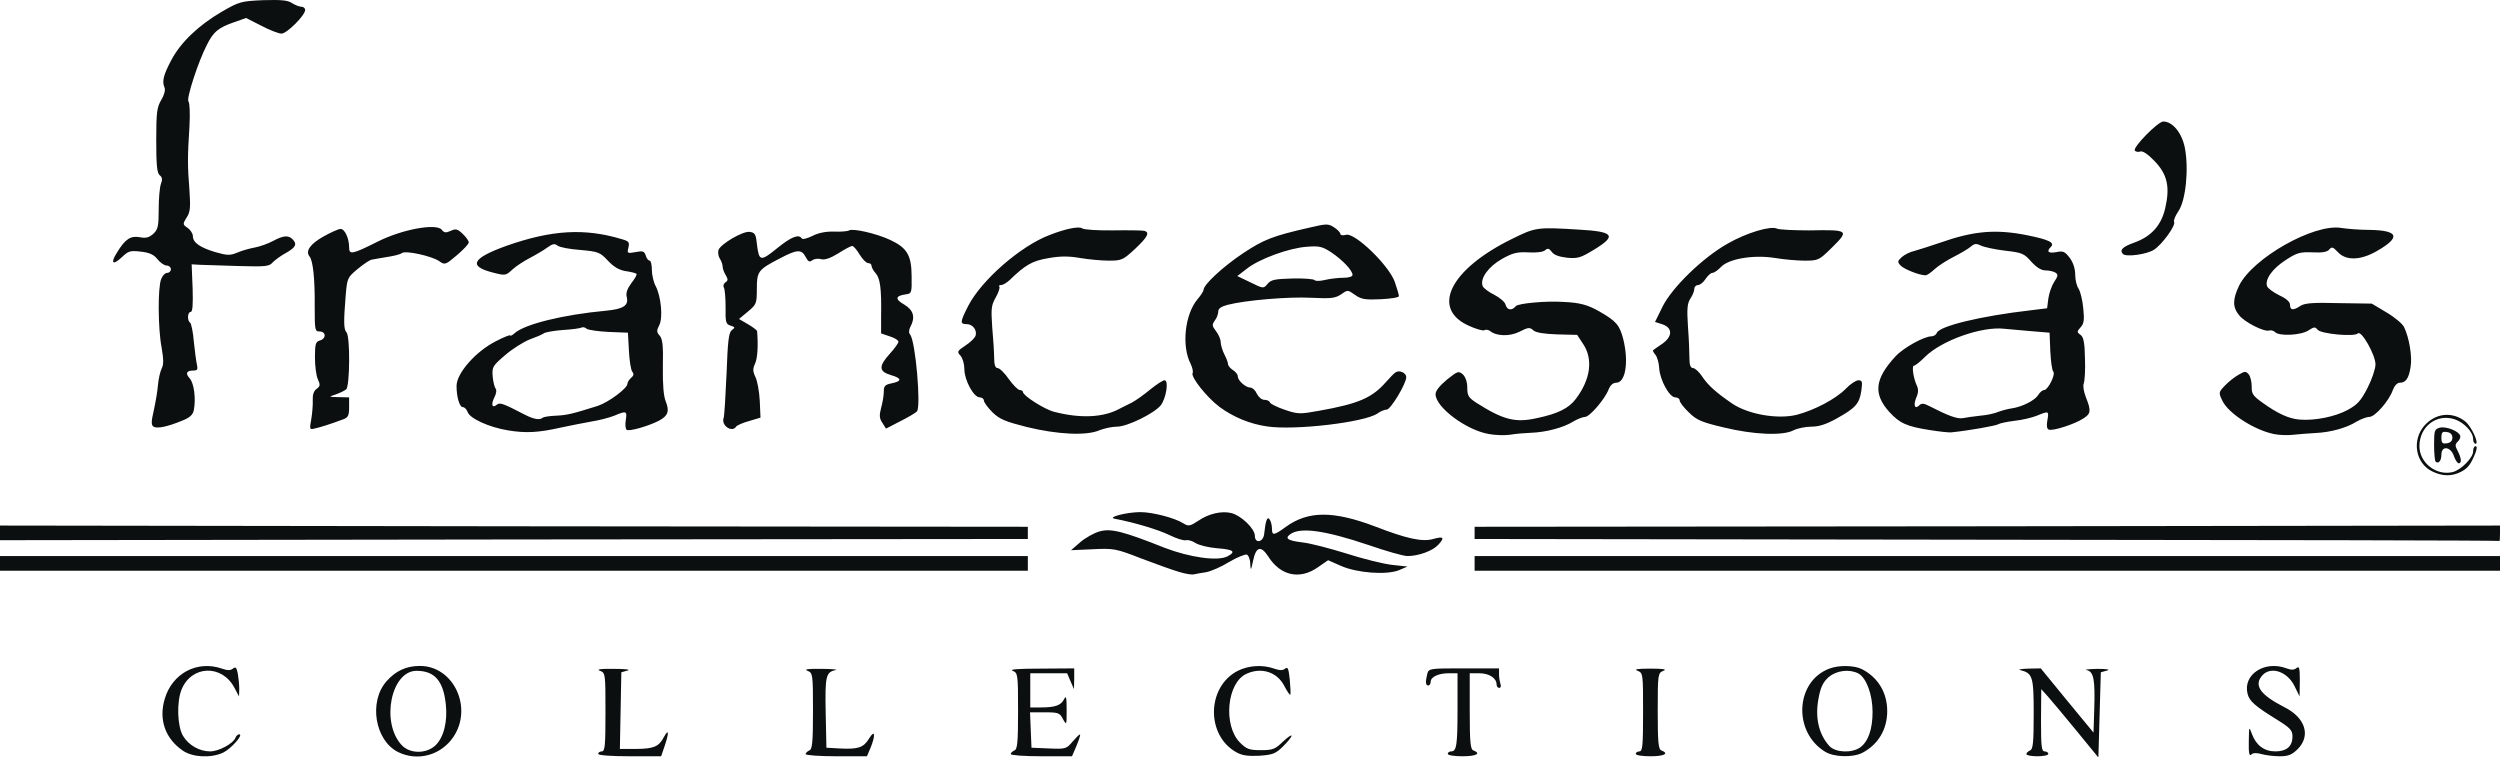
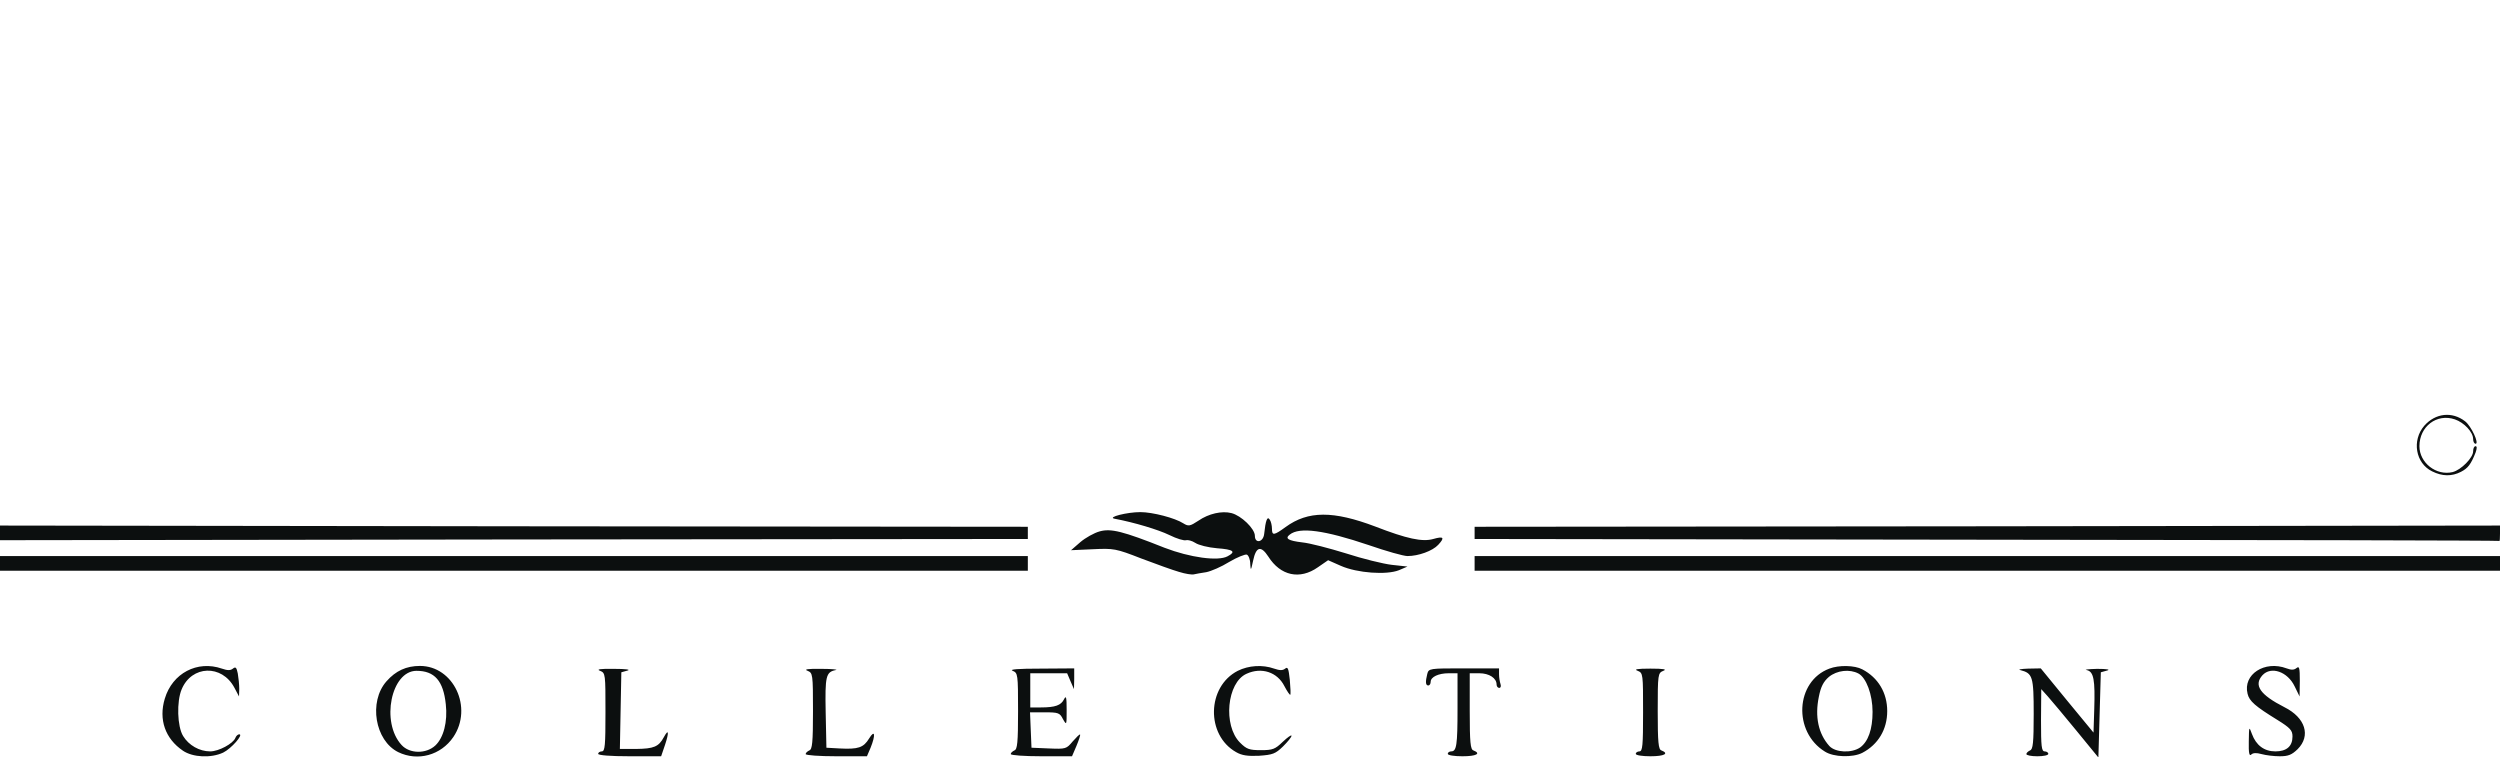
<svg xmlns="http://www.w3.org/2000/svg" width="2500" height="757.489" viewBox="0 56.884 2500 757.489">
  <path fill="#0C0F0F" d="M182.862 807.537c-17.578-11.963-24.414-31.006-18.066-52.002 7.568-25.391 32.471-38.574 57.129-30.029 5.615 1.953 8.545 1.953 10.986 0 2.686-2.197 3.662-1.221 4.883 4.883.732 4.15 1.465 11.23 1.465 15.381l-.244 7.568-4.639-8.789c-12.451-23.438-42.725-22.461-52.734 1.709-5.127 12.207-4.395 37.109 1.465 46.631 5.615 9.277 16.357 15.381 27.1 15.381 8.545 0 22.949-7.813 25.146-13.428.732-1.953 2.441-3.662 3.906-3.662 4.639 0-8.057 14.404-16.113 18.311-11.964 5.614-30.275 4.882-40.284-1.954zm215.332 1.465c-23.193-11.475-29.785-50.293-11.719-70.801 9.277-10.498 19.775-15.381 33.447-15.381 33.691 0 53.223 41.748 33.447 71.045-12.451 18.311-35.644 24.658-55.175 15.137zm37.109-6.592c8.301-7.813 12.451-23.682 10.498-41.26-2.441-23.438-11.23-33.447-29.297-33.447-25.391 0-35.889 51.514-14.893 74.219 8.057 8.789 24.415 9.033 33.692.488zm162.842 8.301c0-1.221 1.709-2.441 3.662-2.441 3.174 0 3.662-5.859 3.662-39.063 0-38.33 0-39.307-5.371-41.504-4.15-1.465 0-2.197 13.916-1.953 11.719 0 17.09.732 13.428 1.709l-6.104 1.709-.732 38.33-.732 38.33h16.602c17.334-.244 22.217-2.197 27.344-11.719 4.883-9.033 5.371-4.883 1.221 7.568l-3.906 11.475h-31.494c-19.289 0-31.496-.976-31.496-2.441zm207.519.244c0-1.221 1.709-2.686 3.662-3.662 2.93-.977 3.662-7.813 3.662-39.307 0-37.109-.244-38.086-5.371-40.283-4.15-1.465 0-2.197 13.916-1.953 10.742 0 17.09.732 14.16 1.221-9.766 1.953-10.742 5.859-10.01 42.48l.732 35.156 13.184.732c18.555.977 23.926-.732 29.541-10.01 5.859-9.521 6.592-3.418 1.465 9.277l-3.662 8.545h-30.518c-17.089.001-30.761-.975-30.761-2.196zm205.078 0c0-1.221 1.709-2.686 3.662-3.662 2.93-.977 3.662-7.813 3.662-39.307 0-37.109-.244-38.086-5.371-40.283-3.906-1.465 5.371-2.197 28.076-2.197l33.447-.244v10.498l-.244 10.254-3.418-7.813-3.418-8.057h-36.865v34.18h10.498c14.648 0 20.264-2.197 23.193-8.057 2.197-4.395 2.686-2.197 2.686 10.498 0 15.381 0 15.625-3.662 9.277-3.174-6.348-4.639-6.836-18.311-6.836h-14.648l.732 17.822.732 17.578 17.334.732c17.09.732 17.578.488 23.926-7.08 3.662-4.15 6.836-7.324 7.324-6.836s-1.221 5.615-3.662 11.475l-4.395 10.254h-30.762c-16.844.001-30.516-.975-30.516-2.196zm225.342-1.953c-30.273-17.09-29.297-65.43 1.709-81.299 10.742-5.371 24.658-6.348 36.377-2.197 5.615 1.953 8.545 1.953 10.986 0 2.686-2.197 3.418 0 4.639 11.23.732 7.813.977 14.404.488 14.893s-3.174-3.418-5.859-8.545c-7.08-14.16-22.949-19.287-37.842-12.451-19.775 8.789-23.682 51.758-6.592 68.848 6.592 6.592 9.277 7.568 20.996 7.568s14.16-.977 21.729-8.301c4.883-4.639 8.789-7.324 8.789-6.104 0 1.465-3.906 6.104-8.545 10.742-7.568 7.324-10.254 8.301-23.926 9.277-11.23.489-17.089-.243-22.949-3.661zm211.67 1.709c0-1.221 1.465-2.441 3.418-2.441 5.371 0 6.348-5.859 6.348-42.969v-35.156h-8.789c-10.254 0-18.066 3.662-18.066 8.545 0 1.953-.977 3.662-2.441 3.662-2.686 0-2.93-3.662-.977-11.475 1.465-5.615 2.197-5.615 36.621-5.615h35.156v5.859c0 3.174.732 7.568 1.465 9.766s.244 3.906-1.221 3.906-2.686-1.465-2.686-3.418c0-6.348-7.324-11.23-17.334-11.23h-9.521v37.842c0 31.494.732 38.33 3.662 39.307 8.057 3.174 2.93 5.859-10.986 5.859-8.057-.001-14.649-.977-14.649-2.442zm187.988 0c0-1.221 1.709-2.441 3.662-2.441 3.174 0 3.662-5.859 3.662-39.063 0-38.33 0-39.307-5.371-41.504-4.15-1.465-.732-2.197 12.695-2.197s16.846.732 12.939 2.197c-5.371 2.197-5.615 3.174-5.615 40.283 0 31.494.732 38.33 3.662 39.307 8.057 3.174 2.93 5.859-10.986 5.859-8.056 0-14.648-.976-14.648-2.441zm189.209-2.198c-32.227-19.775-29.541-70.313 4.395-83.008 9.521-3.662 25.146-3.418 32.959.732 15.869 8.301 24.902 23.438 24.902 41.748s-9.033 33.447-24.902 41.748c-9.522 4.884-28.565 4.396-37.354-1.22zm35.157-4.15c8.057-5.859 12.451-18.066 12.451-35.645 0-17.334-6.348-34.18-14.16-38.33-8.789-4.639-21.484-3.174-29.541 3.418-5.371 4.639-8.057 9.766-10.01 19.775-4.15 20.02-.488 37.109 10.498 49.316 6.103 6.593 22.217 7.325 30.762 1.466zm166.259 6.592c0-1.221 1.709-2.686 3.662-3.662 2.93-.977 3.662-7.568 3.662-36.377 0-37.598-.977-40.771-13.428-43.945-2.686-.488.732-1.221 7.813-1.465l12.695-.244 26.367 32.227 26.367 31.982.732-22.949c.977-30.029-.488-38.086-7.568-39.551-2.93-.488 1.709-.977 10.498-1.221 10.01 0 13.672.732 9.766 1.709l-6.104 1.709-1.221 42.48-1.221 42.725-21.973-26.855c-11.963-14.648-24.902-30.029-28.564-34.18l-6.592-7.324-.244 31.25c0 25.879.488 31.006 3.662 31.006 1.953 0 3.662 1.221 3.662 2.441 0 1.465-4.883 2.441-10.986 2.441s-10.985-.976-10.985-2.197zm222.413-12.451c.244-15.381.244-15.625 3.174-7.568 4.15 11.23 12.207 17.334 23.438 17.334s17.09-5.127 17.09-14.893c0-6.104-2.197-8.545-15.137-16.602-22.217-13.672-28.076-18.799-29.785-26.123-4.883-19.287 17.09-33.691 39.063-25.391 4.639 1.709 7.324 1.709 9.766-.244 2.93-2.441 3.418-.244 3.418 12.695l-.244 15.625-4.883-10.01c-7.08-14.893-23.682-20.508-32.227-11.23-9.033 10.01-2.441 19.531 21.973 31.982 20.996 10.498 26.611 28.564 13.184 41.992-5.859 5.615-9.277 7.08-17.822 7.08-5.859 0-13.916-.977-18.311-2.197-5.127-1.465-8.545-1.221-10.254.488-1.955 1.954-2.688-1.708-2.443-12.938zM1179.199 628.826c-6.104-1.709-22.949-7.813-37.842-13.428-25.635-10.01-27.588-10.254-48.584-9.277l-21.729.977 9.277-8.057c5.127-4.395 13.916-9.277 19.287-10.742 11.23-3.174 23.193-.244 64.941 16.357 25.391 9.766 53.467 13.672 62.988 8.545 8.789-4.639 6.104-6.836-10.498-8.057-8.789-.732-18.555-3.174-21.729-5.371-3.418-2.197-7.568-3.174-9.277-2.686-1.709.732-9.277-1.465-16.602-5.127-10.986-5.371-35.4-12.695-54.932-16.357-7.568-1.465 12.451-6.592 25.879-6.592 12.207 0 34.668 5.859 42.969 11.23 5.127 3.174 6.592 2.93 15.137-2.686 10.254-7.08 23.438-10.01 32.959-7.568 9.766 2.441 23.438 15.625 23.438 22.705 0 8.057 8.301 6.592 9.277-1.709 1.465-13.916 3.174-18.311 5.615-14.404 1.221 1.709 2.197 5.859 2.197 9.033 0 7.08 1.953 6.836 13.672-1.709 22.461-16.357 47.607-16.357 89.6-.488 31.494 12.207 47.119 15.625 58.105 12.451 10.254-2.93 11.719-1.465 4.883 5.859-5.615 6.104-19.775 11.23-30.762 11.23-3.906 0-21.24-4.883-38.818-10.986-44.189-14.893-69.092-18.311-78.857-10.498-5.127 3.906-1.709 6.104 12.451 7.813 7.568.732 27.1 5.859 43.701 10.986 16.602 5.371 37.354 10.498 45.898 11.475l15.625 1.709-8.545 3.662c-12.207 4.883-41.504 2.93-58.105-4.395l-12.695-5.615-10.254 7.08c-18.066 12.695-37.354 8.545-49.561-10.742-7.324-11.23-12.207-10.01-15.137 3.906-2.197 10.254-2.441 10.742-2.93 3.418 0-4.395-1.709-8.545-3.418-9.277-1.709-.488-9.766 2.686-17.578 7.324-7.813 4.883-18.066 9.277-22.949 10.254-4.883.732-10.498 1.709-12.451 2.197s-8.542-.487-14.646-2.44zM0 620.281v-7.324h1027.832v14.648H0v-7.324zm1474.61 0v-7.324H2500v14.648H1474.61v-7.324zM0 589.763v-7.324l513.916.732 513.916.488v12.207l-513.916.488L0 597.088v-7.325zm1986.817 6.836l-512.207-.732V583.66l512.695-.488 512.695-.733v8.057c0 4.15-.244 7.568-.488 7.324-.488-.488-231.201-.976-512.695-1.221zm445.312-68.359c-16.602-8.057-20.508-31.006-7.813-45.654 11.23-12.695 27.832-14.404 40.771-4.395 6.104 4.639 14.404 22.461 10.498 22.461-1.221 0-2.441-1.953-2.441-4.639 0-7.08-9.033-16.602-18.311-19.775-18.066-6.104-35.4 7.08-35.4 26.855 0 16.602 16.846 29.785 33.203 25.879 8.545-2.197 20.508-14.404 20.508-20.752 0-2.93.977-5.127 2.441-5.127s1.465 2.197 0 6.348c-4.639 11.719-7.568 15.625-14.648 19.287-9.032 4.639-18.554 4.639-28.808-.488z" />
-   <path fill="#0C0F0F" d="M2435.547 518.474c-.732-.732-1.465-8.545-1.465-16.846 0-14.404.488-15.625 5.859-17.09 6.348-1.465 18.799 3.418 20.264 8.057.488 1.465-.488 4.15-2.441 5.859-2.686 2.686-2.93 4.15 0 9.521 3.662 7.08 4.15 12.207.977 12.207-1.221 0-3.418-3.174-4.883-7.324-3.174-9.521-12.451-10.498-12.451-1.465-.001 6.349-2.93 9.767-5.86 7.081zm16.846-23.925c0-3.174-1.953-5.127-5.371-5.615-4.639-.732-5.615.244-5.615 5.615s.977 6.348 5.615 5.615c3.418-.488 5.371-2.442 5.371-5.615zm-963.623-3.663c-22.705-3.906-53.223-26.855-53.223-39.795 0-3.418 4.15-8.545 11.475-14.648 10.742-8.545 11.475-8.789 15.869-5.127 2.686 2.686 4.395 7.568 4.395 13.428 0 7.813 1.221 9.766 9.033 14.893 26.855 17.09 39.063 20.264 60.547 15.381 20.996-4.395 31.738-9.766 38.818-19.043 14.893-19.531 17.578-39.795 7.568-54.932l-6.104-9.277-20.02-.488c-13.428-.488-21.24-1.709-23.926-4.15-3.418-3.174-5.127-2.93-13.672 1.465-9.766 4.883-22.949 4.639-29.541-.732-1.709-1.221-4.15-1.709-5.615-.732-1.465.732-8.545-1.221-15.869-4.639-37.598-17.09-18.555-55.908 42.48-86.182 24.658-12.207 25.391-12.451 68.604-9.766 34.424 1.953 37.354 6.104 14.404 20.02-13.184 8.057-16.113 9.033-26.855 8.057-8.057-.977-13.184-2.686-15.381-5.859-2.686-3.662-4.15-3.906-6.836-1.465-2.197 1.709-9.033 2.441-16.846 1.953-10.986-.488-15.381.488-26.123 6.592-13.428 7.568-22.217 19.531-19.287 27.1.732 1.953 6.104 6.104 11.719 8.789 5.615 2.93 10.742 7.324 11.23 10.01 1.465 5.371 6.348 6.104 10.254 1.221 2.441-2.686 30.029-5.371 47.852-4.15 16.113.732 24.17 2.93 35.645 9.521 17.09 9.766 20.264 13.672 23.926 27.832 5.615 22.949 2.197 43.457-7.08 43.457-3.174 0-5.859 2.441-7.568 6.592-3.662 9.766-19.043 27.588-23.682 27.588-2.197 0-7.813 2.197-12.207 4.883-9.521 5.859-26.855 10.498-41.992 10.986-6.104.244-15.381.977-20.752 1.953-5.371.729-14.893.485-21.24-.736zm784.912 0c-19.775-4.15-45.41-20.752-51.27-33.203-3.906-8.057-3.906-8.545 2.441-15.137 3.418-3.662 9.521-8.545 13.428-10.742 6.592-3.906 7.568-3.906 10.498-.488 1.709 2.197 2.93 7.568 2.93 12.207-.244 7.08 1.221 9.277 11.23 16.357 14.893 10.742 26.367 15.869 36.865 16.602 15.137 1.221 35.4-2.93 47.607-9.521 10.01-5.371 13.428-9.277 20.02-21.973 4.395-8.545 8.057-19.287 8.057-23.682 0-9.521-14.16-34.424-17.578-31.006-3.662 3.662-36.865.488-40.283-3.662-2.441-3.174-3.662-2.93-9.277.732-7.568 4.883-29.053 5.859-33.203 1.709-1.465-1.465-4.15-2.197-5.615-1.709-4.883 1.953-25.146-8.301-30.518-15.381-6.592-8.057-6.348-15.869 0-29.297 13.428-27.588 74.951-62.5 102.295-57.861 6.104.977 18.799 1.953 28.32 1.953 29.053.488 31.494 7.324 7.08 21.24-16.113 9.277-30.762 9.766-38.818.977-4.883-5.127-6.104-5.615-8.545-2.686-2.197 2.686-7.08 3.418-16.846 2.93-12.207-.488-15.381.244-26.611 7.568-13.428 8.545-21.24 19.531-18.799 26.367.977 2.197 6.348 6.104 12.207 9.033 7.08 3.174 10.742 6.592 10.742 9.521 0 5.615 3.174 5.859 10.498.977 4.15-2.686 12.695-3.418 38.33-2.686l32.959.488 14.648 8.789c8.301 4.883 16.113 11.475 17.578 14.648 5.127 10.498 8.301 29.541 6.592 39.551-1.709 11.719-4.883 16.113-10.742 16.113-2.686 0-5.371 2.93-7.08 7.324-3.662 10.742-17.822 26.855-23.438 26.855-2.686 0-8.301 2.197-12.695 4.639-10.01 6.348-25.879 10.742-41.016 11.475-6.592.244-16.602 1.221-21.973 1.709-5.37.735-14.403.491-20.018-.73zm-1765.869-3.662c-19.043-3.174-38.33-11.963-40.283-18.555-.977-2.441-2.93-4.639-4.639-4.639-3.418 0-6.348-10.254-6.348-21.24 0-12.695 19.287-34.668 39.795-44.922 7.568-3.906 13.916-6.348 13.916-5.615 0 .977 1.953 0 4.395-2.197 10.01-9.033 48.828-18.555 91.309-22.461 17.578-1.709 22.949-5.127 20.752-13.916-.977-3.662.488-8.057 4.639-13.672 3.418-4.395 5.859-8.545 5.127-9.277-.488-.732-5.371-1.953-10.498-2.686-6.592-.977-12.207-4.15-18.066-10.498-8.057-8.545-9.521-9.033-27.832-10.742-10.498-.732-20.752-2.686-22.705-4.395-2.686-2.197-4.883-1.709-10.01 1.953-3.662 2.686-11.475 7.324-17.578 10.498s-13.916 8.301-17.578 11.719c-6.348 5.859-6.836 6.104-19.043 2.93-25.391-6.348-21.24-14.404 13.428-26.855 45.166-15.869 78.125-17.822 115.234-6.592 7.08 1.953 7.813 3.174 6.592 8.301-1.465 5.859-1.221 6.104 7.08 4.639 7.324-1.465 8.789-.977 10.254 3.418.732 2.93 2.686 5.127 3.906 5.127s2.197 4.15 2.197 9.277c0 4.883 1.709 12.451 3.906 16.357 5.371 10.498 7.324 31.738 3.418 39.063-2.686 5.127-2.686 6.836.488 10.254 2.93 3.418 3.662 10.254 3.174 31.25-.244 17.578.732 29.541 2.93 34.668 3.906 9.766 2.197 14.404-7.08 19.287-10.498 5.371-29.297 10.742-31.982 9.033-1.221-.732-1.709-5.127-.977-9.521 1.465-9.521.732-9.766-11.475-4.639-4.883 1.953-15.137 4.639-22.949 5.859-7.568 1.465-20.996 3.906-29.785 5.859-23.439 5.372-36.134 5.86-53.712 2.93zm34.912-12.695c.977-.732 6.836-1.709 13.184-1.953 10.986-.488 16.113-1.709 41.748-9.766 10.986-3.662 29.785-17.578 29.785-22.217 0-1.465 1.709-4.15 3.662-5.859 2.686-2.197 2.93-3.906 1.221-6.104-1.465-1.709-2.93-11.23-3.418-21.24l-.977-17.822-19.043-.732c-10.498-.488-20.508-1.953-22.217-3.174-1.465-1.465-3.906-1.953-5.127-1.221s-9.521 1.953-18.799 2.441c-9.033.732-17.578 2.197-19.043 3.418-1.709 1.221-8.057 3.906-14.16 6.104-6.104 2.441-17.09 9.277-24.414 15.625-12.451 10.742-13.184 11.719-12.451 21.24.488 5.615 1.953 10.986 2.93 12.207 1.221 1.221.732 5.127-1.221 8.789-3.662 7.324-2.197 11.23 2.441 7.324 3.174-2.441 5.859-1.465 28.076 10.01 9.034 4.639 15.137 5.616 17.823 2.93zm484.619 9.522c-21.973-5.615-27.588-7.813-34.912-14.893-4.639-4.639-8.545-10.01-8.545-11.719s-1.953-3.174-4.15-3.174c-6.104 0-15.381-17.334-15.381-28.32 0-5.127-1.709-10.986-3.906-13.428-3.662-3.906-3.174-4.639 4.883-10.01 4.883-3.174 9.521-7.568 10.254-10.01 1.709-5.371-2.93-11.475-8.789-11.475-7.08 0-6.836-1.953 1.465-18.311 13.184-25.635 52.246-59.814 81.299-70.801 16.113-6.348 29.785-9.033 32.715-6.592 1.709 1.221 15.625 2.197 31.006 1.953s29.541 0 31.25.488c5.371 1.709 3.174 6.104-9.521 18.066-11.963 10.986-13.184 11.719-26.123 11.719-7.324 0-20.508-1.221-29.053-2.686-11.475-1.953-19.531-1.953-31.738.244-15.869 2.686-22.705 6.592-38.574 21.973-2.93 2.686-6.592 4.883-8.545 4.883-1.709 0-2.441.732-1.709 1.465.977.977-.732 5.859-3.418 10.742-4.639 8.057-4.883 11.475-3.662 29.541.977 11.23 1.953 25.146 1.953 31.006 0 7.08 1.221 10.254 3.418 10.254 1.953 0 7.08 4.883 11.23 10.986 4.395 6.104 9.277 10.986 10.986 10.986s3.174.977 3.174 1.953c0 3.662 21.484 17.334 31.006 19.775 26.123 6.836 49.316 5.859 65.43-2.93 2.686-1.465 8.301-4.15 12.207-6.104 4.15-2.197 12.451-8.057 18.555-13.184 6.348-5.127 12.695-9.277 14.404-9.277 4.395 0 1.709 17.578-3.662 24.902-6.348 8.057-33.447 21.484-43.945 21.484-4.883 0-12.695 1.709-17.578 3.662-13.186 5.621-41.751 4.156-72.024-3.168zm696.289.244c-21.729-5.127-27.1-7.324-34.668-14.893-5.127-4.883-9.277-10.254-9.277-11.963s-1.953-3.174-4.395-3.174c-5.859 0-15.381-17.334-16.113-29.297-.244-5.127-1.953-10.986-3.662-13.184-1.953-2.197-2.93-4.395-2.441-4.639.488-.488 4.639-3.418 9.033-6.348 10.498-7.324 10.742-15.869.488-19.531l-7.568-2.441 7.568-15.381c9.521-19.043 39.795-48.584 64.697-62.744 19.043-10.986 43.457-18.311 49.805-15.137 2.197.977 16.602 1.709 31.982 1.709 40.283-.732 40.527-.244 21.973 18.066-11.963 11.719-12.939 12.207-26.367 12.207-7.568 0-20.996-1.221-29.785-2.686-21.24-3.418-46.143.732-53.955 9.033-2.93 3.174-6.836 5.859-8.545 5.859-1.465 0-4.639 2.686-6.836 6.104s-5.615 6.104-7.568 6.104-3.662 1.709-3.662 3.662c0 2.197-1.709 6.592-3.906 9.766-3.174 4.883-3.662 10.254-2.441 28.564.977 12.451 1.465 26.855 1.465 31.982 0 6.104 1.221 9.033 3.662 9.033 1.709 0 5.859 3.662 8.789 8.057 6.348 9.521 14.16 16.357 30.518 27.588 16.113 10.742 45.654 15.869 64.697 10.986 17.578-4.639 38.818-15.869 48.584-25.879 4.395-4.639 10.254-8.545 12.695-8.545 3.906 0 4.15 1.465 2.93 10.498-1.953 12.939-5.615 17.09-24.414 27.588-10.498 5.859-17.822 8.301-25.635 8.301-5.859 0-13.916 1.709-17.822 3.662-10.5 5.618-40.041 4.397-69.826-2.927zm206.299 2.685c-23.438-3.662-30.273-6.836-40.771-18.311-16.113-18.066-14.404-32.959 6.348-55.42 7.813-8.545 28.564-20.02 35.889-20.02 2.197 0 4.639-1.465 5.371-3.418 2.686-6.836 43.457-16.846 94.482-22.705l15.869-1.953 1.221-9.766c.732-5.371 3.418-12.939 5.859-16.602 3.906-5.859 4.15-7.324 1.221-9.277-1.953-1.221-6.348-2.197-9.766-2.197-4.395 0-9.033-2.93-14.404-8.789-7.08-8.057-9.033-9.033-26.367-10.986-10.254-1.221-21.24-3.662-24.17-5.127-4.395-2.197-6.348-1.953-9.766.977-2.441 2.197-10.01 6.592-17.09 10.254-6.836 3.418-15.625 9.033-19.287 12.451s-7.568 6.104-9.033 6.104c-6.104 0-21.484-6.104-24.902-9.766s-3.174-4.395.977-8.301c2.686-2.441 8.301-5.371 12.939-6.348 4.395-1.221 15.869-4.883 25.146-8.057 33.936-11.963 55.908-13.916 87.646-7.568 21.484 4.395 27.832 7.324 23.438 11.719-4.639 4.639-2.441 6.592 5.615 5.127 6.836-1.465 8.545-.488 13.428 5.859 3.418 4.639 5.371 10.986 5.371 16.602 0 5.127 1.465 11.475 3.418 14.16 1.709 2.686 3.906 11.475 4.639 19.531 1.221 11.719.732 15.381-2.686 19.043-3.662 4.15-3.906 4.883 0 7.568 2.93 2.197 4.15 7.568 4.395 23.438.488 11.475-.244 22.705-1.221 25.146s0 8.301 2.197 13.916c5.371 13.428 4.883 16.357-2.441 20.996-8.301 5.615-30.762 12.939-34.668 11.23-1.953-.732-2.441-3.662-1.465-9.277 1.709-9.521 1.465-9.521-10.498-4.639-4.883 1.953-14.893 4.395-22.461 5.127-7.568.977-14.648 2.441-16.113 3.418-1.953 1.465-29.541 6.348-46.387 8.057-2.686.49-12.452-.731-21.973-2.196zm50.293-14.404c6.348-.488 14.404-2.197 18.311-3.906 3.906-1.465 9.766-2.93 13.184-3.418 10.254-1.465 22.949-7.813 26.367-13.184 1.709-2.93 4.395-5.127 6.104-5.127 3.906-.244 11.719-15.869 9.033-18.555-1.221-1.221-2.441-10.498-2.93-20.508l-.732-18.311-20.752-1.709c-11.475-.977-22.461-1.953-24.414-2.197-22.461-2.686-62.988 11.719-79.346 28.076-4.883 4.883-9.766 8.789-10.986 8.789-2.686 0-.488 13.428 2.93 20.264 1.465 3.174 1.465 7.08-.732 11.719-3.174 7.813-1.465 12.207 3.174 7.568 1.953-1.953 4.395-1.953 9.033.488 20.508 10.498 28.809 13.428 34.424 12.451 3.416-.731 11.228-1.708 17.332-2.44zm-1826.66 10.986c-2.441-1.709-2.441-4.883.244-16.357 1.709-7.813 3.662-19.043 4.15-25.146s2.197-13.428 3.662-16.602c2.197-3.906 1.953-9.521 0-20.996-3.662-18.799-3.906-59.814-.488-68.359 1.221-3.418 3.906-6.348 6.104-6.348 1.953 0 3.662-1.709 3.662-3.662s-1.953-3.662-4.15-3.662c-2.441 0-6.592-2.93-9.277-6.348-3.662-4.639-8.057-6.592-16.602-7.568-10.498-1.221-12.451-.732-18.799 5.371-9.277 8.789-11.963 6.348-5.127-4.395 8.301-13.672 13.672-17.09 22.949-15.381 6.104 1.221 9.277.244 13.428-3.418 4.639-4.395 5.371-7.568 5.371-24.414 0-10.498.977-21.973 2.197-25.391 1.709-4.395 1.465-6.836-1.221-8.789-2.686-2.441-3.418-10.01-3.418-35.156 0-28.076.732-32.959 5.127-40.283 2.93-4.883 4.15-9.766 3.174-12.207-2.686-6.104-1.221-12.451 6.836-27.588 9.277-17.578 27.1-34.668 50.537-48.34 17.334-10.01 19.287-10.498 41.26-11.475 17.822-.488 24.658 0 28.809 2.93 3.174 1.953 7.324 3.662 9.521 3.662 1.953 0 3.662 1.465 3.662 3.174 0 5.371-18.311 23.682-23.682 23.682-2.686 0-11.719-3.418-20.02-7.813l-15.381-7.813-12.451 4.395c-15.381 5.371-20.264 9.521-26.611 22.217-8.789 16.846-20.996 54.443-18.555 56.885 1.221 1.221 1.709 12.451.977 25.146-1.953 30.762-1.953 38.818 0 63.477 1.221 17.822.732 22.217-2.93 27.588-3.906 6.348-3.906 6.836 1.221 10.254 2.686 1.953 5.127 5.615 5.127 8.057 0 6.592 7.08 11.475 22.461 16.113 11.963 3.418 14.893 3.418 21.973.488 4.395-1.953 12.207-4.15 17.578-5.127 5.127-.977 13.428-3.906 18.311-6.592 10.01-5.371 15.137-5.859 19.287-1.709 4.883 4.883 3.418 8.057-6.348 13.672-5.127 2.686-10.986 7.08-13.428 9.521-3.418 4.15-7.324 4.395-33.936 3.662-16.602-.488-33.936-.977-38.574-1.221l-8.545-.488.977 23.926c.488 16.357 0 23.682-1.953 23.682-3.174 0-3.662 8.789-.488 10.742.977.732 2.93 9.277 3.662 19.043.977 9.766 2.441 20.264 3.174 23.438.977 4.15.244 5.371-3.418 5.371-7.08 0-8.545 2.686-3.906 7.813 4.395 4.883 6.348 20.508 4.15 31.738-.977 4.639-3.906 7.568-11.475 10.498-14.648 6.103-25.146 8.301-28.808 6.103zm157.715-7.568c.977-5.859 1.709-14.404 1.465-19.043-.244-5.127.977-9.277 3.906-11.23 3.662-2.686 3.662-4.15 1.221-9.521-1.709-3.662-2.93-13.428-2.93-21.973 0-13.428.732-15.625 4.883-16.846 6.592-1.709 6.348-9.033-.244-9.033-4.639 0-4.883-1.221-4.883-24.902.244-28.32-1.709-45.654-5.127-50.049-4.395-5.371.488-12.451 13.916-20.02 7.324-4.15 15.137-7.568 17.09-7.568 4.15 0 8.545 9.277 8.545 18.555 0 7.568 3.174 6.836 28.076-5.615 24.414-12.451 58.838-18.799 64.453-12.207 2.441 3.174 4.15 3.418 9.033 1.221 5.127-2.441 6.836-1.953 11.963 2.93 3.418 3.174 6.104 7.08 6.104 8.545 0 1.709-5.371 7.324-11.963 12.939-11.475 9.766-11.963 9.766-17.578 5.859-7.324-5.127-33.936-10.986-37.354-8.057-1.465 1.221-8.057 2.93-14.893 3.906-6.592 1.221-13.672 2.197-15.381 2.686-1.709.244-8.057 4.395-13.916 9.277-10.254 8.545-10.498 9.277-11.963 26.367-2.197 26.855-1.953 34.18.732 36.865 3.906 3.906 3.418 54.199-.244 57.129-1.709 1.465-6.348 3.662-10.498 5.127-7.324 2.441-7.324 2.441 3.174 2.686l10.254.244v9.766c0 8.057-.977 10.254-5.371 11.963-13.672 5.127-23.193 8.057-28.564 9.277-5.615 1.464-5.86 1.22-3.906-9.278zm413.818 6.348c-1.709-1.953-2.441-5.371-1.465-7.324.732-2.197 1.953-22.217 2.93-44.678 1.221-33.203 2.197-41.016 5.371-43.457 3.418-2.441 3.174-2.93-1.465-4.395s-5.127-3.418-4.883-18.555c0-9.033-.732-17.822-1.709-19.531s-.244-3.906 1.465-5.127c2.686-1.709 2.93-2.93.488-7.08-1.709-2.686-3.174-6.592-3.174-8.545s-1.221-5.859-2.93-8.301c-1.465-2.441-1.953-6.348-1.221-8.545 2.441-6.104 24.17-18.799 31.006-18.066 5.371.732 6.348 2.197 7.324 11.719 2.197 17.822 3.418 18.311 20.02 4.883 14.404-11.719 21.973-14.648 24.902-10.01.732 1.221 5.615 0 10.498-2.441 6.104-3.174 13.672-4.639 21.729-4.395 6.836.244 13.672-.244 15.137-1.221 3.662-2.197 26.855 2.93 41.016 9.521 16.846 7.813 21.484 15.381 21.484 36.621.244 16.357 0 17.09-5.859 17.822-10.498 1.465-10.986 4.883-1.465 10.254 9.277 5.615 11.23 12.695 6.104 22.217-1.709 3.174-1.709 6.104-.244 7.813 5.371 6.592 10.986 71.777 6.836 76.66-1.465 1.709-9.033 6.104-16.846 10.01l-14.16 7.324-3.662-5.859c-2.93-4.395-3.174-7.324-1.221-14.893 1.465-5.127 2.686-12.207 2.686-16.113 0-5.615 1.221-7.08 7.324-8.301 10.986-2.197 10.986-5.127 0-8.301-12.451-3.662-12.695-8.789-1.221-21.484 4.639-5.127 8.545-10.498 8.545-11.963s-3.906-3.906-8.789-5.371l-8.545-2.93v-17.578c.488-27.1-.977-37.598-5.371-42.48-2.197-2.441-4.15-5.859-4.15-7.324 0-1.709-1.465-2.93-3.418-2.93s-5.615-3.906-8.545-8.545c-2.686-4.639-6.104-8.545-7.324-8.545-1.465 0-7.568 3.174-13.916 7.324-8.057 4.883-13.428 6.836-17.334 5.859-3.174-.977-7.08-.244-9.033 1.221-2.441 1.953-3.906 1.221-6.348-3.418-4.15-8.057-8.789-7.568-25.879 1.465-21.729 11.23-22.949 12.939-22.949 30.518 0 14.648-.488 15.625-9.033 22.705l-8.789 7.324 8.789 5.127c5.127 2.93 9.033 6.104 9.277 6.836 1.221 13.916.488 27.344-1.953 32.471-2.441 5.371-2.441 7.813.244 13.428 1.953 3.906 3.906 14.648 4.395 23.926l.732 16.846-11.475 3.418c-6.348 1.709-12.207 4.395-12.939 5.615-2.198 3.661-7.569 2.929-10.987-1.221zm541.992.976c-17.09-2.441-33.691-9.277-47.607-19.531-13.184-10.01-29.053-30.273-26.855-33.936.732-1.221-.244-5.371-1.953-9.033-9.277-17.822-5.859-49.561 6.836-64.697 3.418-3.906 6.104-8.301 6.104-9.521 0-5.127 19.531-23.193 39.307-36.377 20.996-13.916 29.785-17.334 66.162-25.635 17.578-4.15 19.287-4.15 25.146-.244 3.418 2.197 6.104 5.127 6.104 6.348 0 1.465 2.686 1.953 5.859.977 8.789-2.197 42.725 30.518 48.584 47.119 2.197 6.348 4.15 12.939 4.15 14.16 0 1.465-8.301 2.686-18.311 3.174-15.625.732-19.531 0-25.635-4.395-7.324-5.127-7.324-5.127-13.916-.488-5.859 3.906-10.01 4.395-29.785 3.418-22.461-1.221-65.918 2.441-83.74 7.08-6.348 1.709-9.277 3.662-9.277 6.592 0 2.441-1.465 6.592-3.418 9.033-2.93 4.15-2.93 5.371 1.221 10.742 2.441 3.174 4.639 8.057 4.639 10.986 0 2.686 1.709 8.301 3.662 12.207 1.953 3.662 3.662 8.057 3.662 9.766 0 1.465 2.197 4.15 4.883 5.859s4.883 4.395 4.883 6.348c0 4.15 7.813 11.23 12.695 11.23 1.953 0 4.883 2.686 6.348 6.104 1.709 3.418 4.883 6.104 7.568 6.104s5.127 1.221 5.615 2.686 7.08 4.639 14.893 7.324c12.939 4.395 15.137 4.395 33.936.977 39.795-7.08 53.223-12.939 67.139-28.809 3.906-4.395 8.301-9.033 9.766-9.766 3.906-2.441 10.498.732 10.498 4.883 0 6.592-15.625 32.471-19.531 32.471-2.197 0-6.348 1.709-9.277 3.906-12.699 8.788-82.279 17.089-110.355 12.938zm25.391-147.949c11.475-.244 21.484.488 22.217 1.709.732.977 5.371.977 10.254-.244 5.127-1.221 13.428-2.197 18.555-2.197 5.615 0 9.033-1.221 9.033-2.93-.244-4.639-9.766-14.648-21.24-22.461-9.033-5.859-11.963-6.592-24.414-5.615-17.822 1.221-47.852 12.207-60.059 21.973l-9.521 7.324 13.184 6.348c12.939 6.348 12.939 6.348 17.09 1.465 3.416-4.151 7.323-4.884 24.901-5.372zm830.566-24.414c-3.906-3.906-.488-7.324 11.23-11.475 17.09-6.104 27.1-17.334 31.006-34.668 4.883-21.24 1.953-33.691-10.742-46.875-6.836-7.08-11.963-10.498-14.404-9.521-1.953.732-4.395.244-5.371-.977-1.953-3.418 23.193-29.053 28.564-29.053 9.277 0 18.555 11.475 21.484 26.123 4.15 21.24.977 52.734-6.348 63.477-3.174 4.639-5.127 9.521-4.395 10.742 2.197 3.174-11.963 22.705-20.02 27.832-6.834 4.639-27.83 7.569-31.004 4.395z" />
</svg>